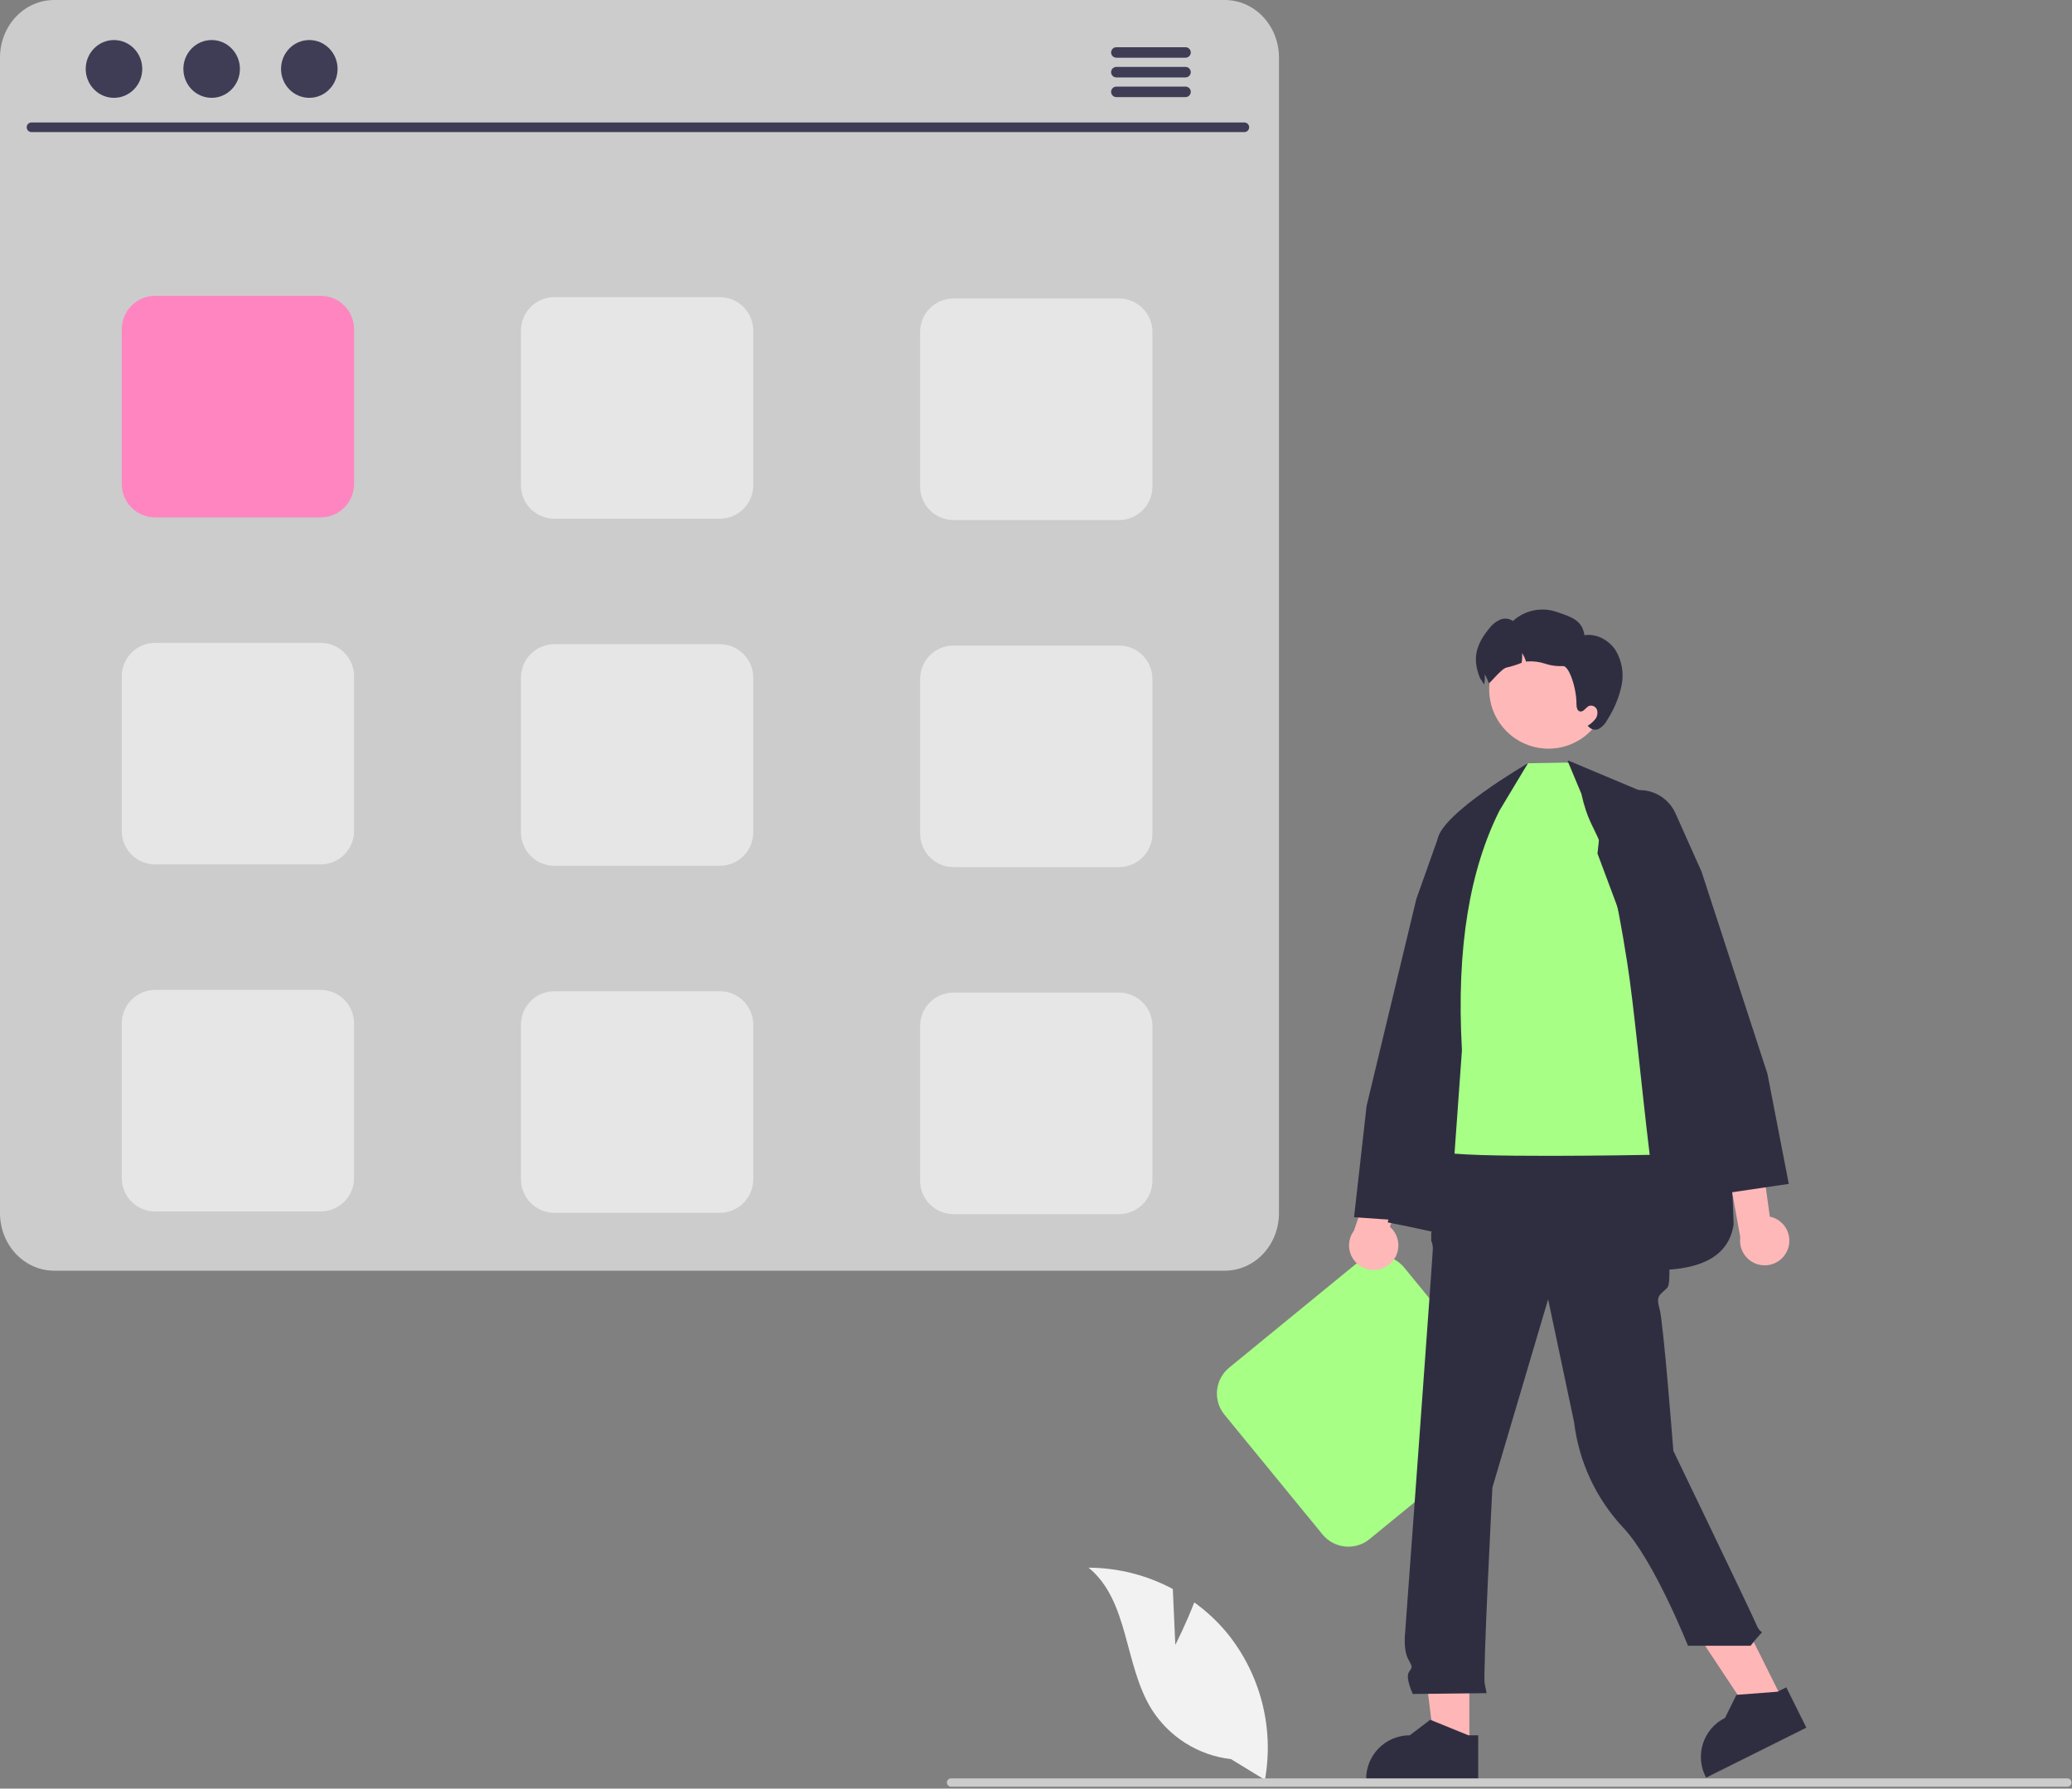
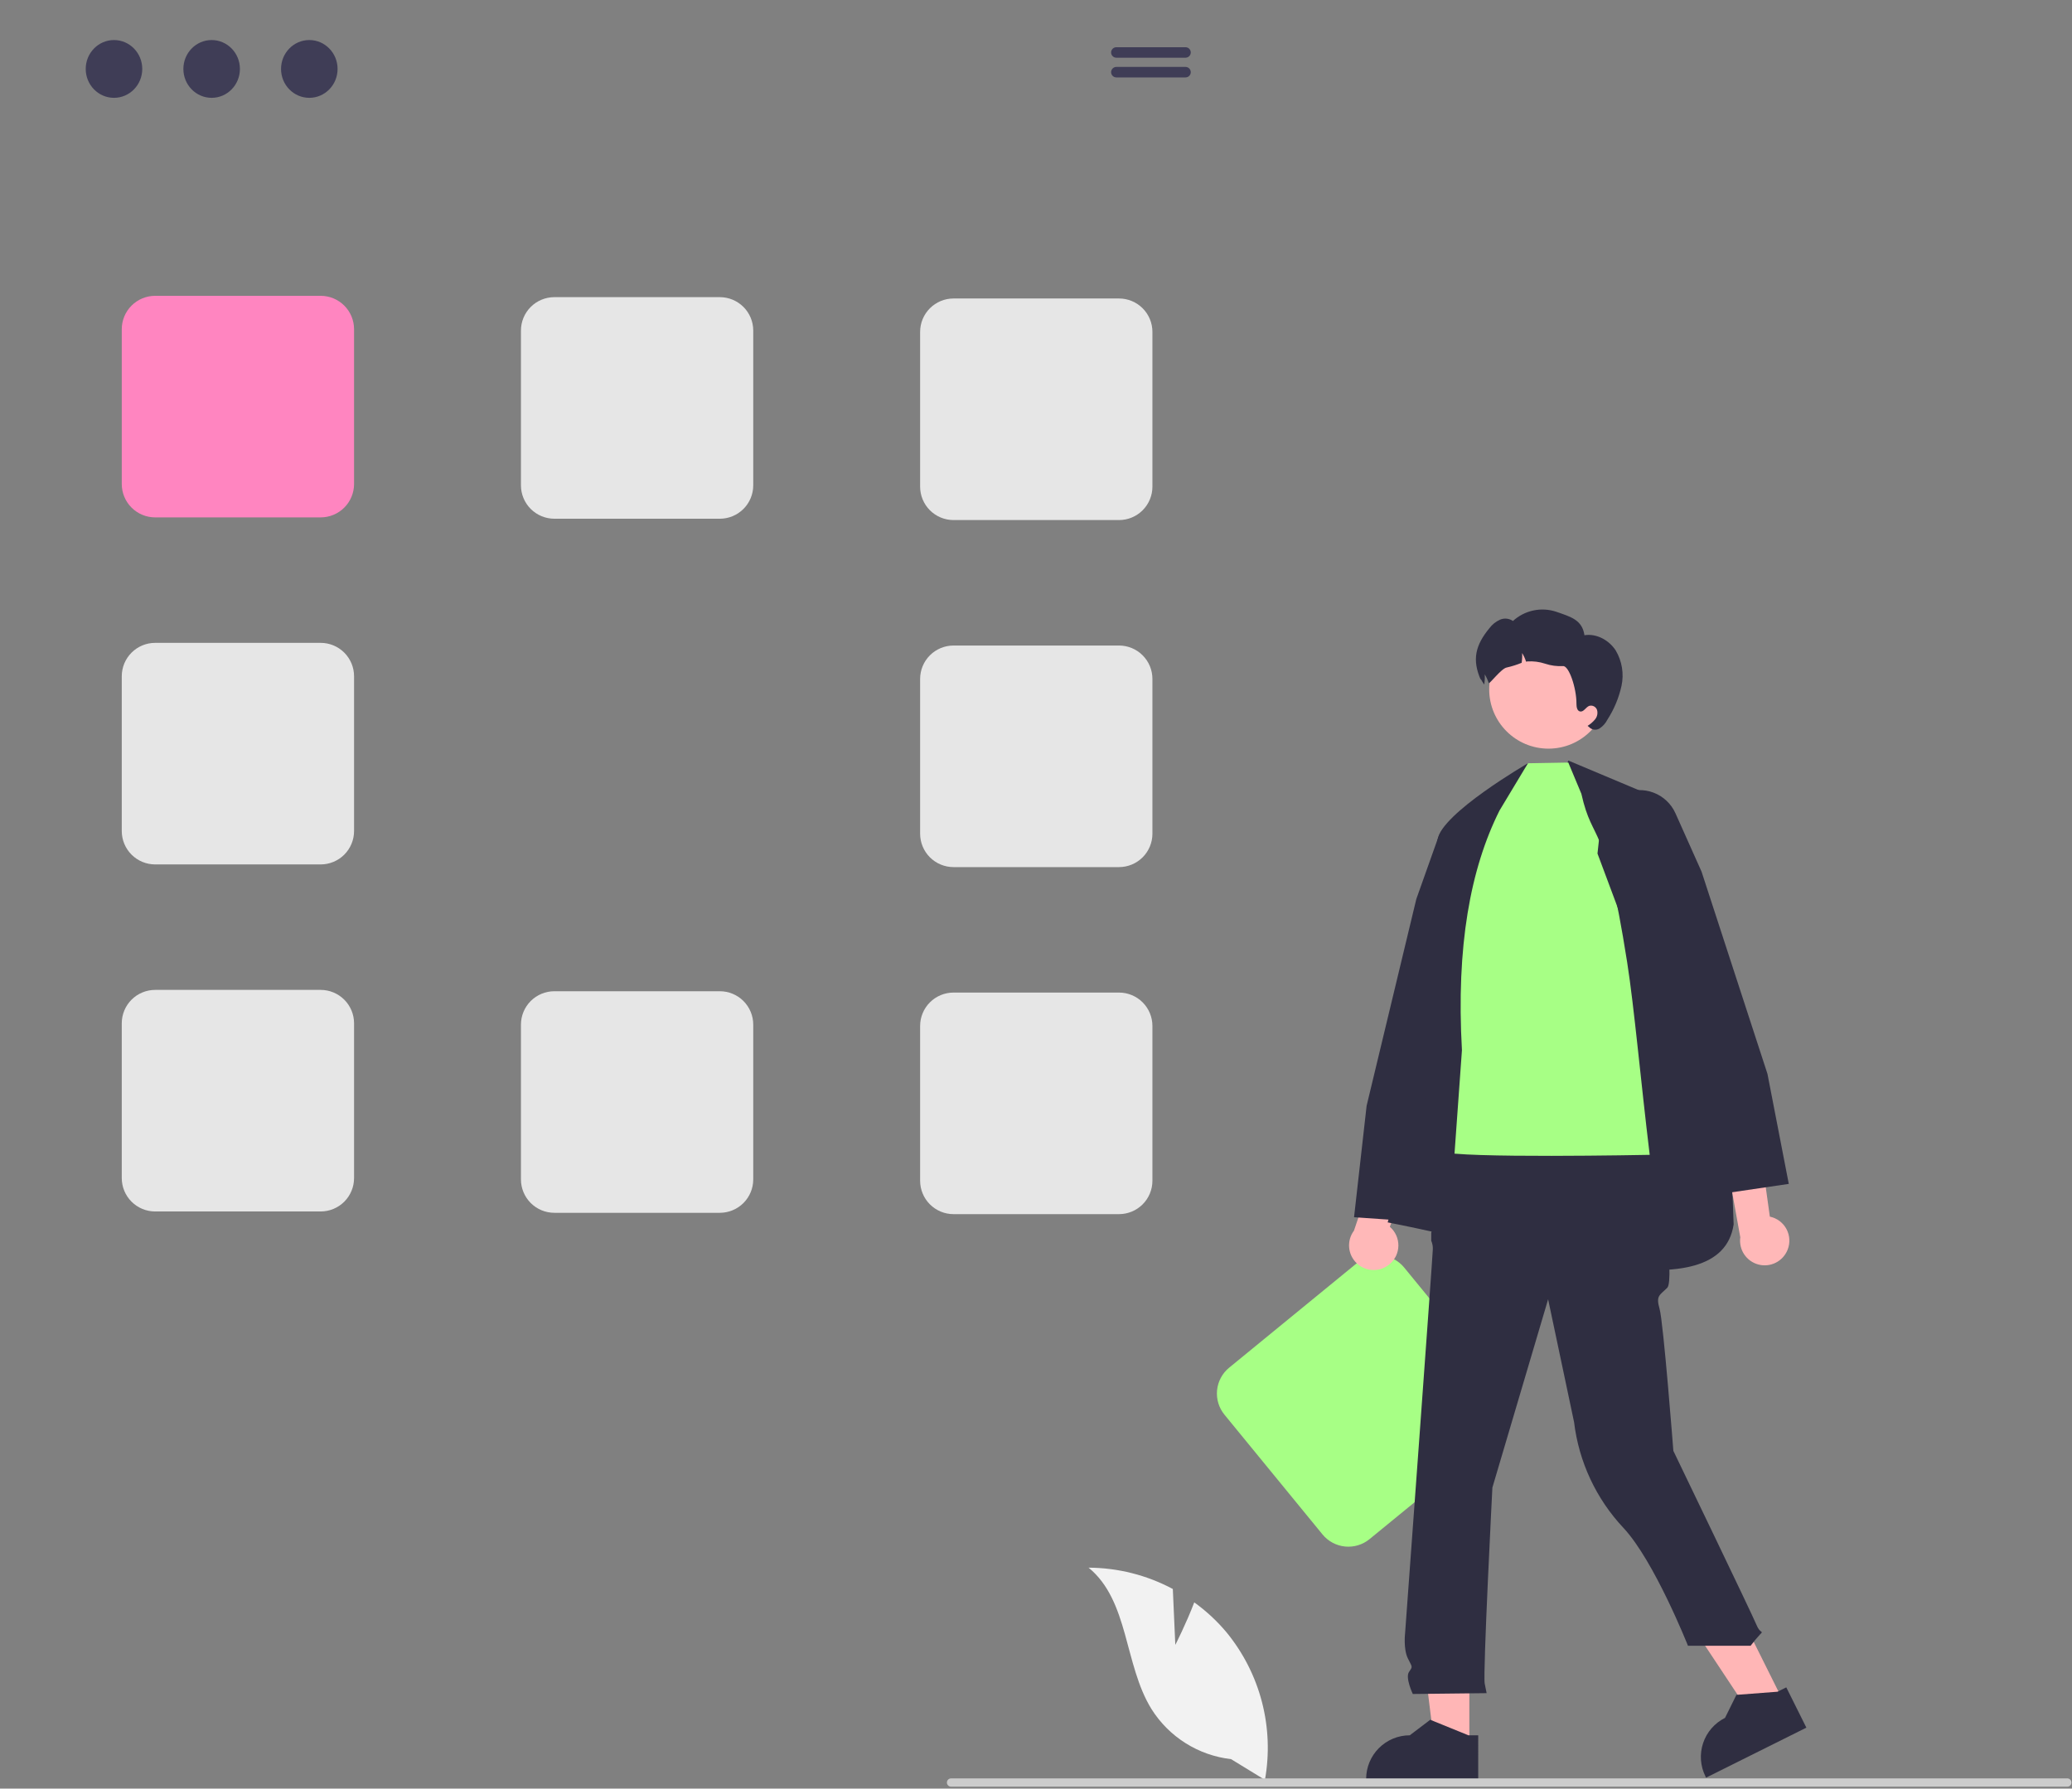
<svg xmlns="http://www.w3.org/2000/svg" width="776" height="670" viewBox="0 0 776 670" fill="none">
  <rect x="0" y="0" width="776" height="670" fill="#808080" stroke="none" />
  <g clip-path="url(#clip0_28_111)">
-     <path d="M458.744 476H20.256C14.886 475.993 9.737 473.724 5.94 469.689C2.142 465.655 0.006 460.185 0 454.479V21.521C0.006 15.816 2.142 10.345 5.94 6.311C9.737 2.276 14.886 0.007 20.256 0H458.744C464.114 0.007 469.263 2.276 473.06 6.311C476.858 10.345 478.994 15.816 479 21.521V454.479C478.994 460.185 476.858 465.655 473.06 469.689C469.263 473.724 464.114 475.993 458.744 476Z" fill="#CCCCCC" />
    <path d="M120.103 193.813H58.103C54.789 193.809 51.611 192.491 49.268 190.148C46.925 187.804 45.606 184.627 45.603 181.313V123.313C45.606 119.999 46.925 116.822 49.268 114.478C51.611 112.135 54.789 110.817 58.103 110.813H120.103C123.417 110.817 126.594 112.135 128.937 114.478C131.281 116.822 132.599 119.999 132.603 123.313V181.313C132.599 184.627 131.281 187.804 128.937 190.148C126.594 192.491 123.417 193.809 120.103 193.813Z" fill="#FF85C0" />
    <path d="M269.603 194.313H207.603C204.289 194.309 201.111 192.991 198.768 190.648C196.425 188.304 195.106 185.127 195.103 181.813V123.813C195.106 120.499 196.425 117.322 198.768 114.978C201.111 112.635 204.289 111.317 207.603 111.313H269.603C272.917 111.317 276.094 112.635 278.437 114.978C280.781 117.322 282.099 120.499 282.103 123.813V181.813C282.099 185.127 280.781 188.304 278.437 190.648C276.094 192.991 272.917 194.309 269.603 194.313Z" fill="#E6E6E6" />
    <path d="M419.103 194.813H357.103C353.789 194.809 350.611 193.491 348.268 191.148C345.925 188.804 344.606 185.627 344.603 182.313V124.313C344.606 120.999 345.925 117.822 348.268 115.478C350.611 113.135 353.789 111.817 357.103 111.813H419.103C422.417 111.817 425.594 113.135 427.937 115.478C430.281 117.822 431.599 120.999 431.603 124.313V182.313C431.599 185.627 430.281 188.804 427.937 191.148C425.594 193.491 422.417 194.809 419.103 194.813Z" fill="#E6E6E6" />
    <path d="M120.103 323.813H58.103C54.789 323.809 51.611 322.491 49.268 320.148C46.925 317.804 45.606 314.627 45.603 311.313V253.313C45.606 249.999 46.925 246.822 49.268 244.478C51.611 242.135 54.789 240.817 58.103 240.813H120.103C123.417 240.817 126.594 242.135 128.937 244.478C131.281 246.822 132.599 249.999 132.603 253.313V311.313C132.599 314.627 131.281 317.804 128.937 320.148C126.594 322.491 123.417 323.809 120.103 323.813Z" fill="#E6E6E6" />
-     <path d="M269.603 324.313H207.603C204.289 324.309 201.111 322.991 198.768 320.648C196.425 318.304 195.106 315.127 195.103 311.813V253.813C195.106 250.499 196.425 247.322 198.768 244.978C201.111 242.635 204.289 241.317 207.603 241.313H269.603C272.917 241.317 276.094 242.635 278.437 244.978C280.781 247.322 282.099 250.499 282.103 253.813V311.813C282.099 315.127 280.781 318.304 278.437 320.648C276.094 322.991 272.917 324.309 269.603 324.313Z" fill="#E6E6E6" />
    <path d="M419.103 324.813H357.103C353.789 324.809 350.611 323.491 348.268 321.148C345.925 318.804 344.606 315.627 344.603 312.313V254.313C344.606 250.999 345.925 247.822 348.268 245.478C350.611 243.135 353.789 241.817 357.103 241.813H419.103C422.417 241.817 425.594 243.135 427.937 245.478C430.281 247.822 431.599 250.999 431.603 254.313V312.313C431.599 315.627 430.281 318.804 427.937 321.148C425.594 323.491 422.417 324.809 419.103 324.813Z" fill="#E6E6E6" />
    <path d="M120.103 453.813H58.103C54.789 453.809 51.611 452.491 49.268 450.148C46.925 447.804 45.606 444.627 45.603 441.313V383.313C45.606 379.999 46.925 376.822 49.268 374.478C51.611 372.135 54.789 370.817 58.103 370.813H120.103C123.417 370.817 126.594 372.135 128.937 374.478C131.281 376.822 132.599 379.999 132.603 383.313V441.313C132.599 444.627 131.281 447.804 128.937 450.148C126.594 452.491 123.417 453.809 120.103 453.813Z" fill="#E6E6E6" />
    <path d="M269.603 454.313H207.603C204.289 454.309 201.111 452.991 198.768 450.648C196.425 448.304 195.106 445.127 195.103 441.813V383.813C195.106 380.499 196.425 377.322 198.768 374.978C201.111 372.635 204.289 371.317 207.603 371.313H269.603C272.917 371.317 276.094 372.635 278.437 374.978C280.781 377.322 282.099 380.499 282.103 383.813V441.813C282.099 445.127 280.781 448.304 278.437 450.648C276.094 452.991 272.917 454.309 269.603 454.313Z" fill="#E6E6E6" />
    <path d="M419.103 454.813H357.103C353.789 454.809 350.611 453.491 348.268 451.148C345.925 448.804 344.606 445.627 344.603 442.313V384.313C344.606 380.999 345.925 377.822 348.268 375.478C350.611 373.135 353.789 371.817 357.103 371.813H419.103C422.417 371.817 425.594 373.135 427.937 375.478C430.281 377.822 431.599 380.999 431.603 384.313V442.313C431.599 445.627 430.281 448.804 427.937 451.148C425.594 453.491 422.417 454.809 419.103 454.813Z" fill="#E6E6E6" />
    <path d="M560.878 537.29L512.901 576.562C510.334 578.658 507.041 579.651 503.743 579.322C500.445 578.993 497.413 577.369 495.311 574.807L458.573 529.926C456.477 527.359 455.484 524.065 455.813 520.768C456.142 517.47 457.766 514.438 460.328 512.336L508.304 473.064C510.871 470.968 514.165 469.975 517.462 470.304C520.76 470.633 523.793 472.257 525.895 474.819L562.633 519.7C564.729 522.267 565.721 525.56 565.392 528.858C565.063 532.156 563.44 535.188 560.878 537.29Z" fill="#A7FF85" />
    <path d="M440.174 616.17L439.243 595.227C429.533 590.037 418.703 587.295 407.693 587.24C422.846 599.629 420.952 623.51 431.226 640.169C434.47 645.341 438.836 649.716 444 652.97C449.165 656.225 454.996 658.276 461.061 658.971L473.741 666.734C475.481 657.034 475.098 647.072 472.617 637.535C470.136 627.997 465.617 619.111 459.371 611.488C455.825 607.247 451.759 603.468 447.269 600.243C444.232 608.251 440.174 616.17 440.174 616.17Z" fill="#F2F2F2" />
    <path d="M520.358 473.62C521.396 472.77 522.235 471.703 522.816 470.494C523.397 469.285 523.706 467.964 523.721 466.622C523.736 465.281 523.456 463.953 522.902 462.731C522.348 461.51 521.533 460.424 520.515 459.552L541.255 405.329L524.68 408.84L507.081 460.995C505.728 462.804 505.086 465.046 505.276 467.296C505.466 469.546 506.475 471.649 508.112 473.205C509.748 474.761 511.899 475.663 514.156 475.739C516.413 475.816 518.62 475.062 520.358 473.62Z" fill="#FFB8B8" />
    <path d="M511.819 414.239L530.438 336.771L538.44 314.251C539.089 312.423 540.094 310.741 541.397 309.303C542.699 307.865 544.273 306.699 546.028 305.872C547.783 305.045 549.685 304.573 551.623 304.484C553.561 304.395 555.498 304.691 557.321 305.353C559.714 306.23 561.839 307.711 563.49 309.651C565.141 311.592 566.262 313.927 566.744 316.429L568.747 326.963L531.47 457.323L531.384 457.62L507.113 455.987L511.819 414.239Z" fill="#2F2E41" />
    <path d="M587.389 284.907L545.931 368.75L519.703 457.902C574.959 468.676 644.29 491.726 649.28 458.669C646.205 366.505 636.517 337.107 616.518 297.152L587.389 284.907Z" fill="#2F2E41" />
    <path d="M550.299 654.288L537.282 654.287L531.089 604.078L550.302 604.079L550.299 654.288Z" fill="#FFB6B6" />
    <path d="M553.619 666.906L511.646 666.905V666.374C511.646 662.041 513.368 657.886 516.431 654.822C519.495 651.758 523.65 650.037 527.983 650.037H527.984L535.651 644.22L549.956 650.038L553.62 650.038L553.619 666.906Z" fill="#2F2E41" />
    <path d="M667.919 637.364L656.268 643.17L628.328 600.996L645.523 592.426L667.919 637.364Z" fill="#FFB6B6" />
    <path d="M676.519 647.176L638.953 665.899L638.716 665.424C636.784 661.546 636.471 657.059 637.846 652.95C639.221 648.842 642.172 645.447 646.05 643.514L646.051 643.514L650.318 634.888L665.715 633.713L668.995 632.079L676.519 647.176Z" fill="#2F2E41" />
    <path d="M544.532 426.254L616.311 428.766L621.678 438.734C621.678 438.734 627.299 479.513 624.421 482.392C621.542 485.271 620.102 485.271 621.542 490.309C622.981 495.347 626.702 543.483 626.702 543.483C626.702 543.483 656.354 604.988 657.794 608.586C659.233 612.185 660.672 610.745 659.233 612.185C657.958 613.56 656.757 615.001 655.634 616.503H632.174C632.174 616.503 619.543 584.64 607.98 572.315C597.77 561.433 591.304 547.573 589.525 532.758L579.798 486.71L558.926 557.242C558.926 557.242 555.328 627.055 556.047 630.653L556.767 634.252L529.116 634.561C529.116 634.561 526.237 628.494 527.677 626.335C529.116 624.176 529.03 624.765 527.274 621.232C525.518 617.698 526.237 611.711 526.237 611.711C526.237 611.711 536.615 470.157 536.615 467.997C536.669 466.886 536.465 465.778 536.017 464.76V461.829L538.774 451.444L544.532 426.254Z" fill="#2F2E41" />
    <path d="M592.247 297.341L587.361 285.652L572.24 285.917L556.473 308.221L539.923 377.819C539.923 377.819 533.979 428.66 539.923 431.344C545.867 434.028 617.844 432.6 617.844 432.6C614.512 405.144 612.028 377.213 609.41 360.528C600.759 305.383 596.676 316.988 592.247 297.341Z" fill="#A7FF85" />
    <path d="M572.24 285.917C572.24 285.917 539.667 304.746 538.393 314.575C537.119 324.404 532.854 444.703 532.854 444.703L544.373 437.26L547.521 393.415C545.325 354.455 550.684 325.416 561.579 303.648L572.24 285.917Z" fill="#2F2E41" />
    <path d="M579.93 280.441C592.19 280.441 602.129 270.502 602.129 258.241C602.129 245.981 592.19 236.042 579.93 236.042C567.669 236.042 557.73 245.981 557.73 258.241C557.73 270.502 567.669 280.441 579.93 280.441Z" fill="#FFB8B8" />
    <path d="M607.283 256.923C606.291 261.421 604.503 265.705 602.003 269.573C601.339 270.892 600.347 272.018 599.123 272.843C598.503 273.241 597.763 273.409 597.032 273.317C596.301 273.226 595.626 272.881 595.123 272.343L594.583 271.903C595.642 271.25 596.588 270.43 597.383 269.473C597.776 268.993 598.05 268.426 598.18 267.819C598.311 267.212 598.294 266.582 598.133 265.983C597.941 265.392 597.528 264.898 596.979 264.605C596.431 264.312 595.791 264.243 595.193 264.413C593.893 264.923 593.103 266.803 591.743 266.513C590.643 266.273 590.413 264.823 590.413 263.683C590.453 257.723 587.573 249.253 585.343 249.513C583.09 249.636 580.834 249.334 578.693 248.623C576.549 247.91 574.287 247.622 572.033 247.773C571.873 247.793 571.713 247.823 571.543 247.853C571.181 246.721 570.684 245.636 570.063 244.623C570.133 245.846 570.072 247.073 569.883 248.283C568.089 249.022 566.236 249.608 564.343 250.033C562.283 250.323 557.753 256.483 557.543 255.853C557.181 254.721 556.684 253.636 556.063 252.623C556.133 253.846 556.072 255.073 555.883 256.283C555.873 256.333 555.873 256.373 555.863 256.423C554.863 255.093 554.253 253.473 554.593 254.713C551.243 247.133 552.543 241.703 557.813 235.313C558.84 233.939 560.199 232.848 561.763 232.143C562.546 231.799 563.404 231.662 564.256 231.746C565.107 231.831 565.922 232.132 566.623 232.623C568.772 230.652 571.41 229.292 574.262 228.684C577.114 228.076 580.076 228.241 582.843 229.163C588.333 231.073 592.563 232.193 593.403 237.953C597.943 237.223 602.613 239.803 605.113 243.653C607.479 247.646 608.254 252.384 607.283 256.923Z" fill="#2F2E41" />
    <path d="M669.49 468.142C669.989 466.897 670.209 465.558 670.134 464.219C670.059 462.879 669.692 461.573 669.058 460.391C668.423 459.209 667.538 458.181 666.463 457.378C665.388 456.575 664.151 456.018 662.837 455.746L654.833 398.246L642.01 409.32L651.768 463.494C651.456 465.73 651.976 468.004 653.229 469.883C654.481 471.762 656.38 473.116 658.564 473.689C660.748 474.262 663.067 474.014 665.081 472.992C667.094 471.97 668.663 470.244 669.49 468.142Z" fill="#FFB8B8" />
    <path d="M645.863 447.03L598.287 319.736L599.45 309.076C599.733 306.544 600.666 304.128 602.158 302.063C603.651 299.997 605.652 298.353 607.968 297.29C609.734 296.485 611.641 296.038 613.58 295.973C615.519 295.909 617.452 296.228 619.267 296.914C621.082 297.6 622.743 298.638 624.155 299.969C625.567 301.299 626.702 302.896 627.494 304.667L637.265 326.521L661.949 402.282L669.93 443.483L645.863 447.03Z" fill="#2F2E41" />
    <path d="M775.79 667.731C775.791 667.935 775.751 668.137 775.673 668.326C775.595 668.515 775.481 668.686 775.336 668.83C775.192 668.975 775.02 669.089 774.832 669.167C774.643 669.245 774.441 669.285 774.237 669.284H356.186C355.774 669.284 355.379 669.12 355.088 668.829C354.797 668.538 354.633 668.143 354.633 667.731C354.633 667.319 354.797 666.924 355.088 666.632C355.379 666.341 355.774 666.177 356.186 666.177H774.237C774.441 666.177 774.643 666.217 774.832 666.295C775.02 666.372 775.192 666.487 775.336 666.631C775.481 666.775 775.595 666.947 775.673 667.136C775.751 667.324 775.791 667.527 775.79 667.731Z" fill="#CCCCCC" />
-     <path d="M466.06 49.484H11.767C11.295 49.474 10.845 49.279 10.514 48.942C10.184 48.604 9.999 48.15 9.999 47.678C9.999 47.205 10.184 46.751 10.514 46.413C10.845 46.076 11.295 45.881 11.767 45.871H466.06C466.533 45.881 466.982 46.076 467.313 46.413C467.644 46.751 467.829 47.205 467.829 47.678C467.829 48.15 467.644 48.604 467.313 48.942C466.982 49.279 466.533 49.474 466.06 49.484Z" fill="#3F3D56" />
    <path d="M42.691 36.647C48.539 36.647 53.279 31.801 53.279 25.823C53.279 19.846 48.539 15 42.691 15C36.844 15 32.104 19.846 32.104 25.823C32.104 31.801 36.844 36.647 42.691 36.647Z" fill="#3F3D56" />
    <path d="M79.267 36.647C85.114 36.647 89.854 31.801 89.854 25.823C89.854 19.846 85.114 15 79.267 15C73.419 15 68.679 19.846 68.679 25.823C68.679 31.801 73.419 36.647 79.267 36.647Z" fill="#3F3D56" />
    <path d="M115.842 36.647C121.689 36.647 126.429 31.801 126.429 25.823C126.429 19.846 121.689 15 115.842 15C109.994 15 105.254 19.846 105.254 25.823C105.254 31.801 109.994 36.647 115.842 36.647Z" fill="#3F3D56" />
    <path d="M444.039 17.683H418.058C417.543 17.693 417.053 17.905 416.692 18.273C416.331 18.64 416.129 19.135 416.129 19.65C416.129 20.165 416.331 20.66 416.692 21.027C417.053 21.395 417.543 21.607 418.058 21.617H444.039C444.554 21.607 445.044 21.395 445.405 21.027C445.766 20.66 445.968 20.165 445.968 19.65C445.968 19.135 445.766 18.64 445.405 18.273C445.044 17.905 444.554 17.693 444.039 17.683Z" fill="#3F3D56" />
    <path d="M444.039 25.067H418.058C417.543 25.077 417.053 25.289 416.692 25.657C416.331 26.025 416.129 26.519 416.129 27.034C416.129 27.549 416.331 28.044 416.692 28.412C417.053 28.779 417.543 28.991 418.058 29.002H444.039C444.554 28.991 445.044 28.779 445.405 28.412C445.766 28.044 445.968 27.549 445.968 27.034C445.968 26.519 445.766 26.025 445.405 25.657C445.044 25.289 444.554 25.077 444.039 25.067Z" fill="#3F3D56" />
-     <path d="M444.039 32.442H418.058C417.543 32.452 417.053 32.664 416.692 33.032C416.331 33.399 416.129 33.894 416.129 34.409C416.129 34.924 416.331 35.419 416.692 35.786C417.053 36.154 417.543 36.366 418.058 36.376H444.039C444.554 36.366 445.044 36.154 445.405 35.786C445.766 35.419 445.968 34.924 445.968 34.409C445.968 33.894 445.766 33.399 445.405 33.032C445.044 32.664 444.554 32.452 444.039 32.442Z" fill="#3F3D56" />
  </g>
  <defs>
    <clipPath id="clip0_28_111">
      <rect width="775.79" height="669.284" fill="white" />
    </clipPath>
  </defs>
</svg>